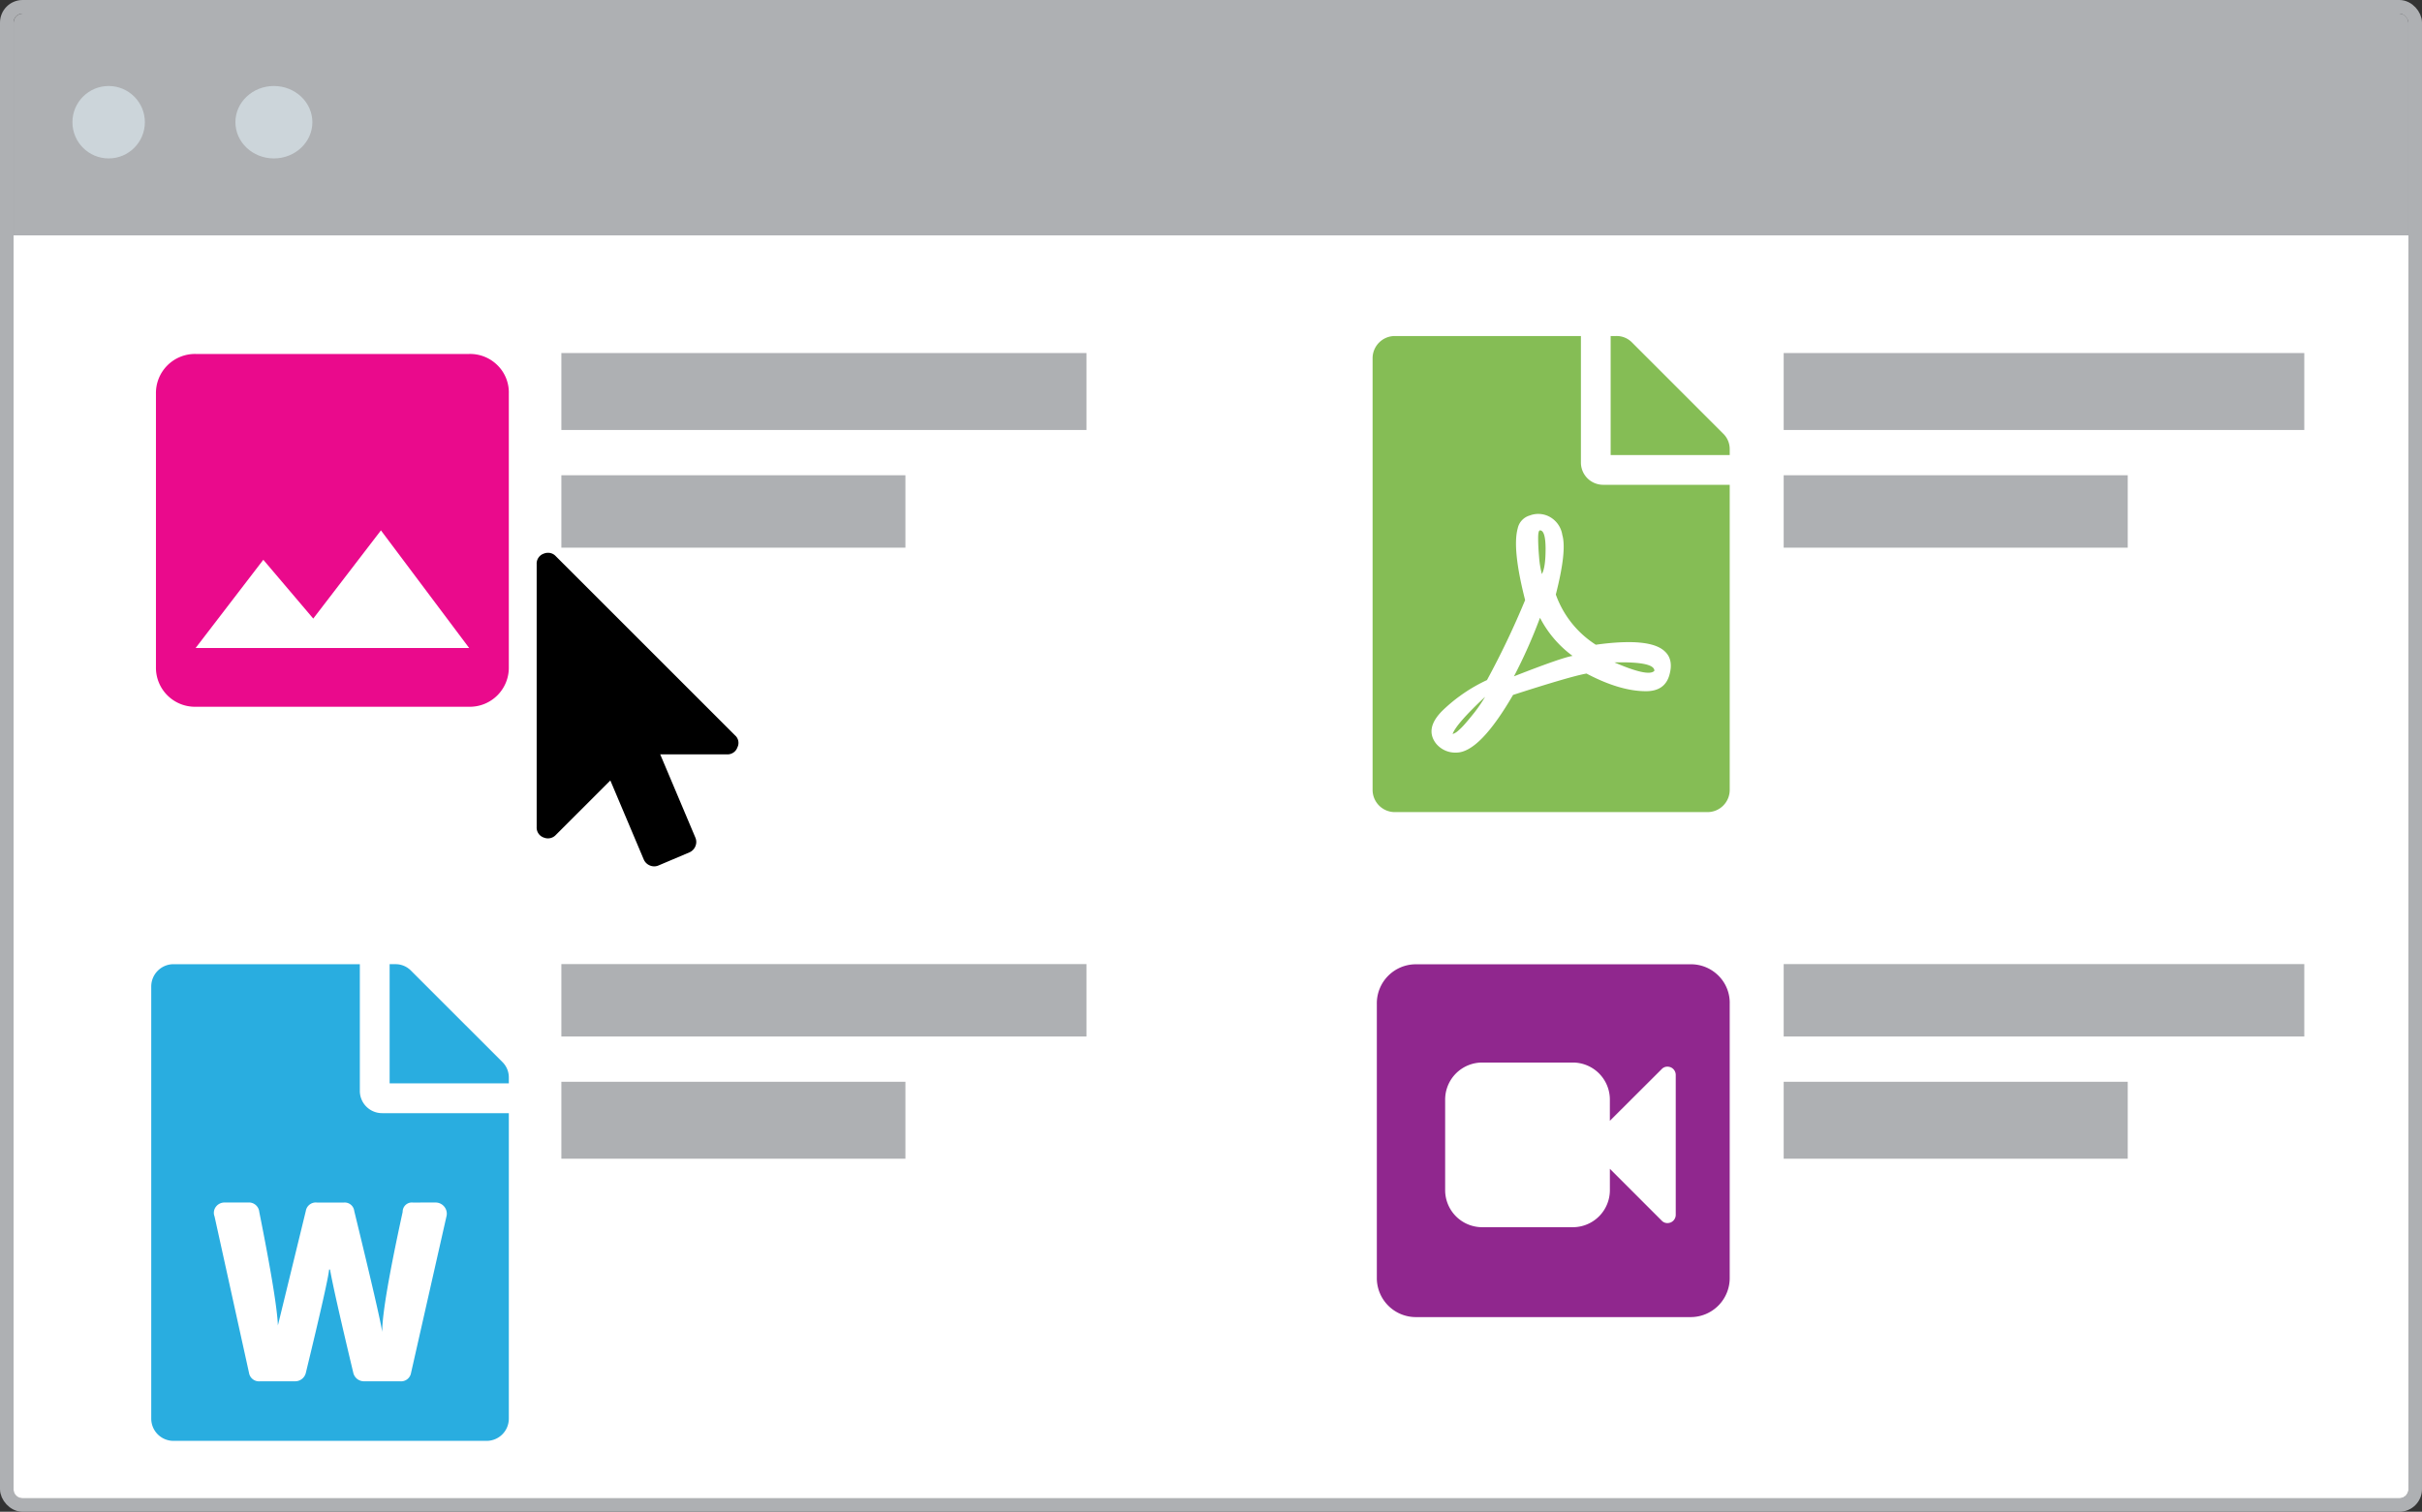
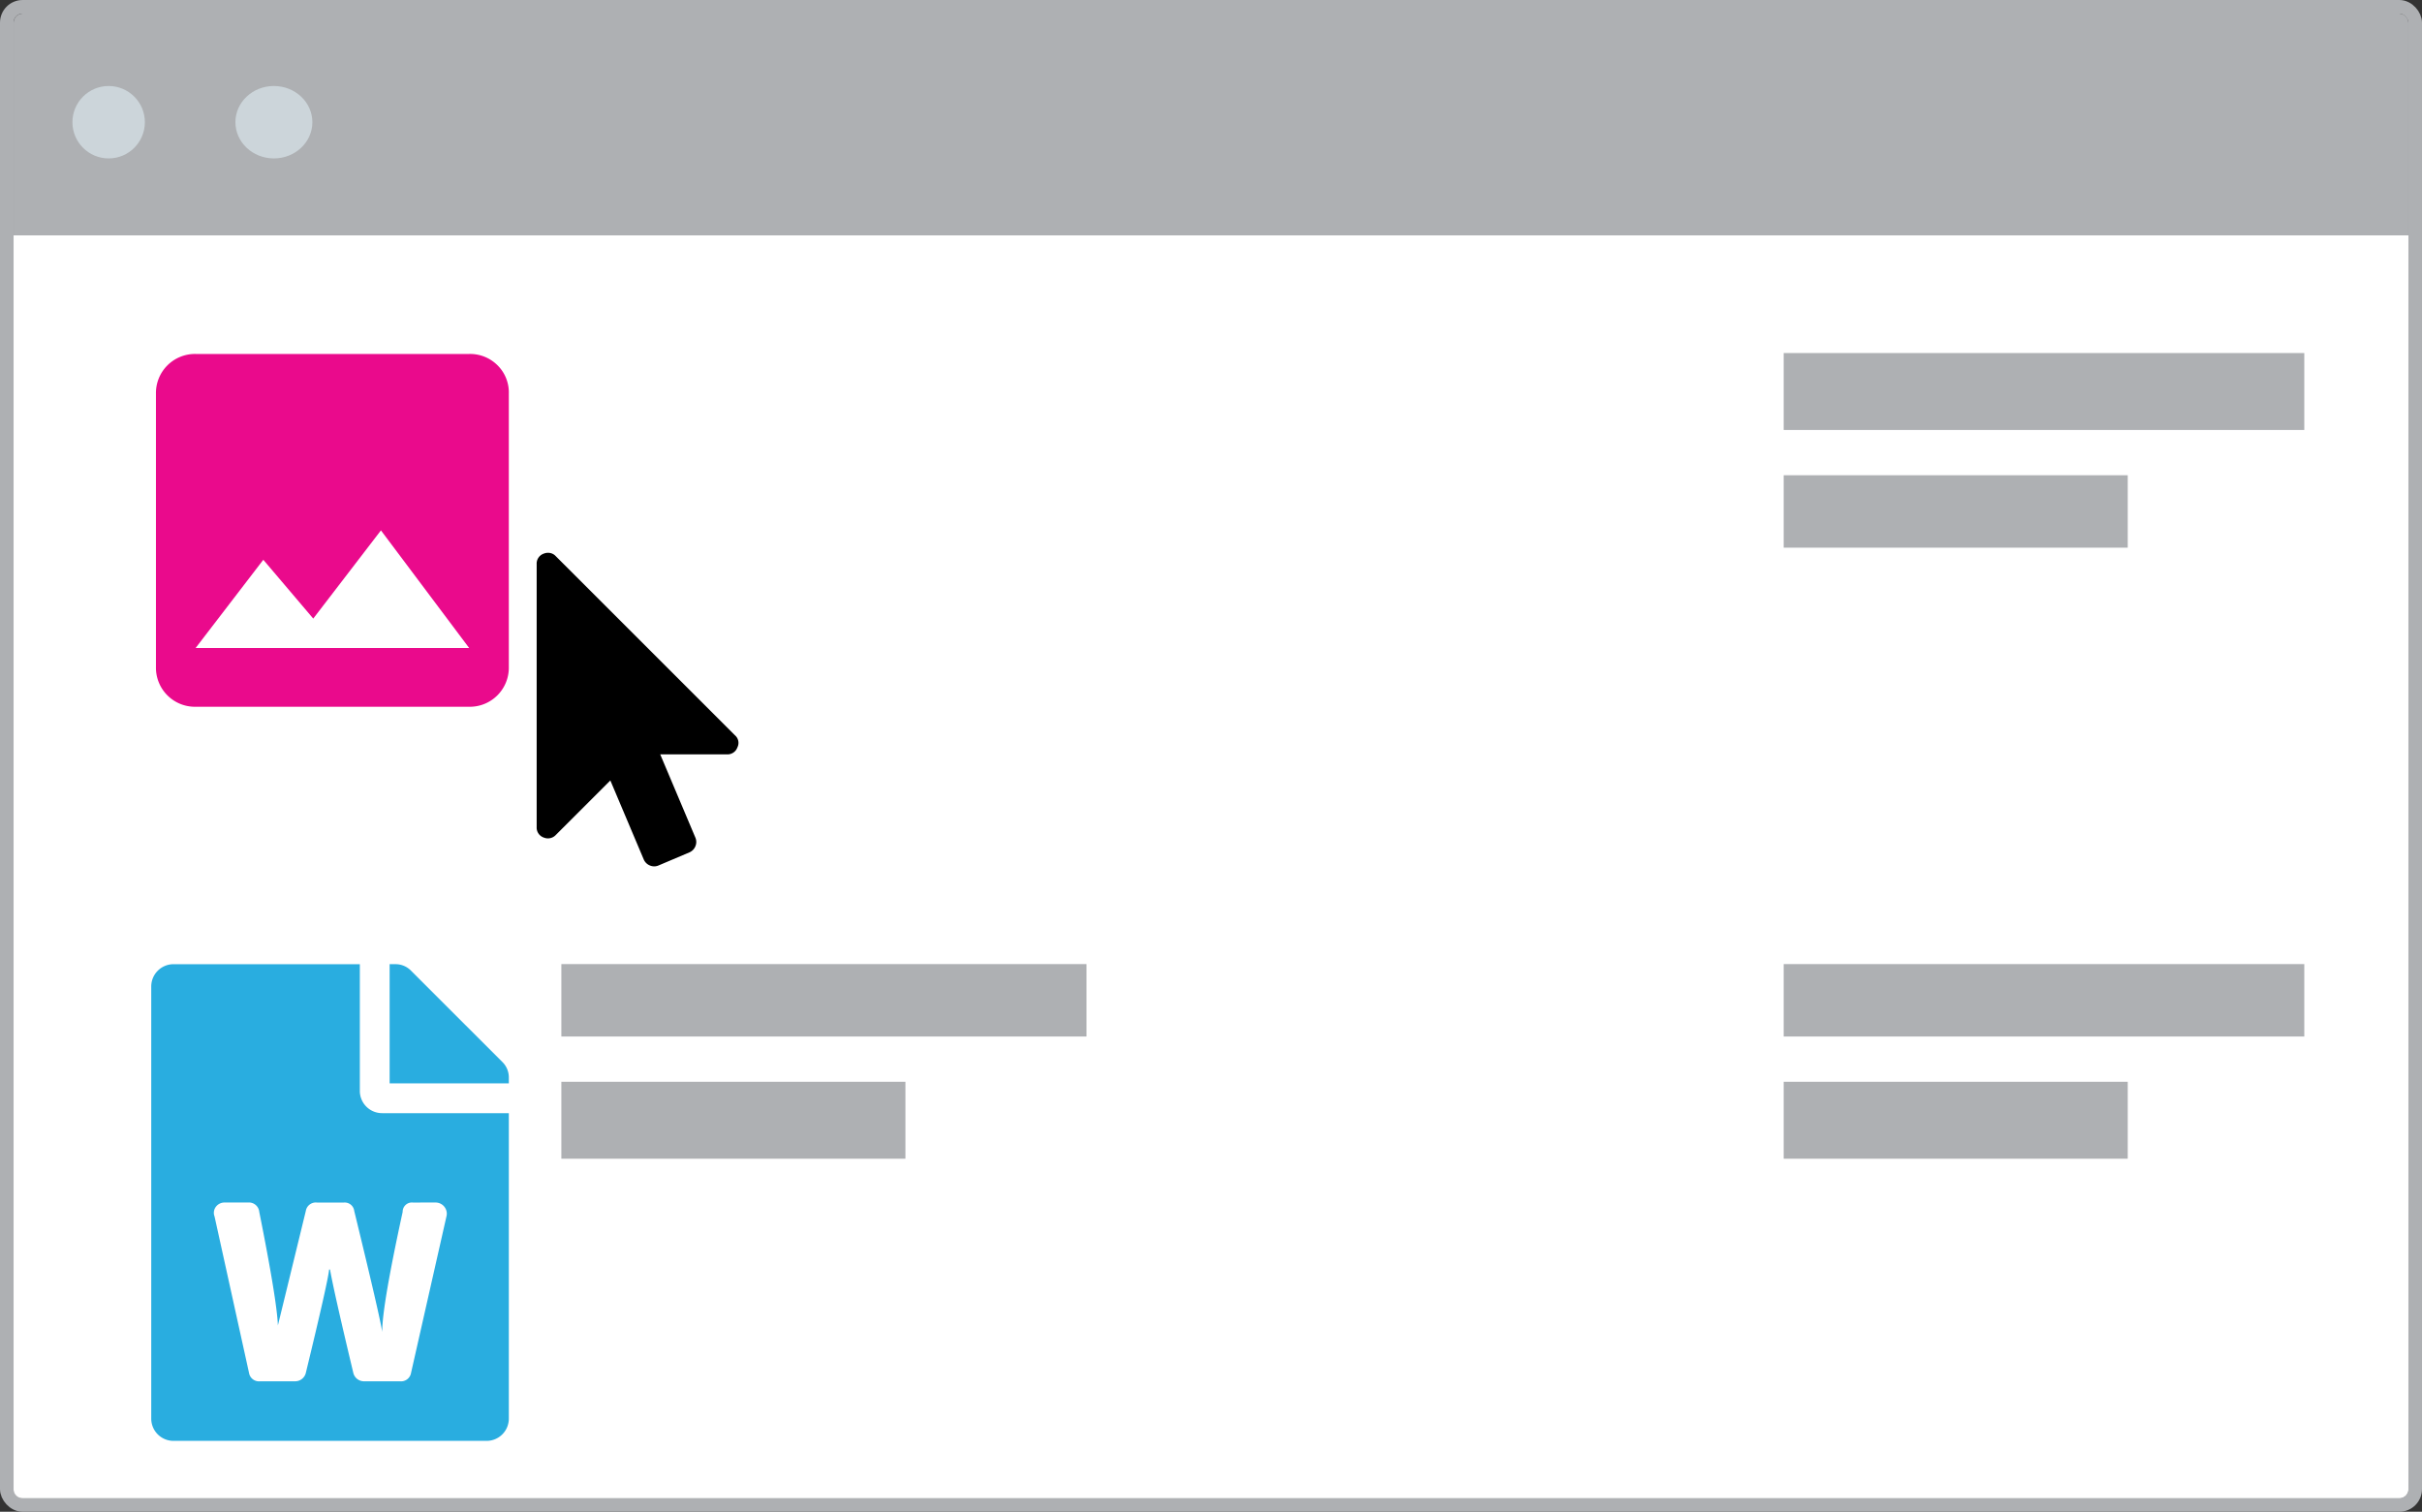
<svg xmlns="http://www.w3.org/2000/svg" width="535" height="334" viewBox="0 0 535 334">
  <rect x="0" y="0" width="535" height="334" fill="#333333" stroke="none" />
  <defs>
    <style>.a,.f{fill:#aeb0b3;}.a{stroke:#aeb0b3;stroke-width:3px;}.b{fill:#ccd5da;}.c{fill:#fff;}.d{fill:#ea0a8c;}.e{fill:#90278e;}.g{fill:#29ade0;}.h{fill:#85bd55;}.i{stroke:none;}.j{fill:none;}</style>
  </defs>
  <g transform="translate(-11.603 -9.949)">
    <g class="a" transform="translate(14.603 12.949)">
      <rect class="i" width="529" height="328" rx="2" />
      <rect class="j" x="-1.5" y="-1.5" width="532" height="331" rx="3.5" />
    </g>
    <ellipse class="b" cx="8.5" cy="8" rx="8.5" ry="8" transform="translate(63.603 28.949)" />
    <circle class="b" cx="8" cy="8" r="8" transform="translate(27.603 28.949)" />
    <path class="c" d="M0,0H529a0,0,0,0,1,0,0V277a2,2,0,0,1-2,2H2a2,2,0,0,1-2-2V0A0,0,0,0,1,0,0Z" transform="translate(14.603 61.95)" />
    <path class="d" d="M3796.823,452.765v60.421a8.628,8.628,0,0,1-8.764,8.763h-60.418a8.625,8.625,0,0,1-8.765-8.763V452.765a8.624,8.624,0,0,1,8.765-8.763h60.418a8.566,8.566,0,0,1,6.237,2.475A8.428,8.428,0,0,1,3796.823,452.765Zm-43.2,49.7-11.033-12.991-14.948,19.487h60.418l-19.485-25.981Z" transform="translate(-3672.825 -355.85)" />
-     <path class="e" d="M3796.823,452.765v60.421a8.628,8.628,0,0,1-8.764,8.763h-60.418a8.625,8.625,0,0,1-8.765-8.763V452.765a8.624,8.624,0,0,1,8.765-8.763h60.418a8.566,8.566,0,0,1,6.237,2.475A8.428,8.428,0,0,1,3796.823,452.765Zm-8.764,56.193Z" transform="translate(-3403.141 -221.008)" />
    <g transform="translate(136.039 88.151)">
-       <rect class="f" width="116" height="17" transform="translate(-0.436 -0.202)" />
-       <rect class="f" width="76" height="16" transform="translate(-0.436 26.798)" />
-     </g>
+       </g>
    <g transform="translate(136.039 222.993)">
      <rect class="f" width="116" height="16" transform="translate(-0.436 -0.044)" />
      <rect class="f" width="76" height="17" transform="translate(-0.436 25.956)" />
    </g>
    <g transform="translate(405.723 88.151)">
      <rect class="f" width="115" height="17" transform="translate(-0.12 -0.202)" />
      <rect class="f" width="76" height="16" transform="translate(-0.12 26.798)" />
    </g>
    <g transform="translate(405.723 222.993)">
      <rect class="f" width="115" height="16" transform="translate(-0.12 -0.044)" />
      <rect class="f" width="76" height="17" transform="translate(-0.12 25.956)" />
    </g>
    <g transform="translate(45.011 222.972)">
-       <rect class="c" width="63" height="50" transform="translate(8.592 48.977)" />
      <path class="g" d="M1283.622,1935.168v1.232h-26.329v-26.33h1.233a4.764,4.764,0,0,1,3.5,1.445l20.16,20.155A4.776,4.776,0,0,1,1283.622,1935.168Zm-21.185,27.562a2.037,2.037,0,0,0-2.264,2.058q-4.53,20.775-4.525,26.536-.415-3.085-6.175-26.74a2.114,2.114,0,0,0-2.259-1.853h-5.969a2.236,2.236,0,0,0-2.466,1.853q-5.761,23.656-6.17,25.3-.21-5.555-4.115-25.1a2.291,2.291,0,0,0-2.466-2.058h-5.143a2.361,2.361,0,0,0-1.958.925,2.206,2.206,0,0,0-.307,2.164l7.614,34.557a2.231,2.231,0,0,0,2.466,1.848h7.609a2.42,2.42,0,0,0,2.471-1.848q4.937-20.367,5.142-22.835h.206q.822,4.731,5.144,22.835a2.414,2.414,0,0,0,2.466,1.848h7.815a2.235,2.235,0,0,0,2.47-1.848l7.816-34.557a2.394,2.394,0,0,0-.1-1.543,2.477,2.477,0,0,0-2.365-1.545Zm-11.726-24.684a4.916,4.916,0,0,0,4.937,4.938h27.974v67.465a4.912,4.912,0,0,1-4.936,4.938h-69.114a4.914,4.914,0,0,1-4.938-4.938v-95.439a4.926,4.926,0,0,1,4.938-4.938h41.139Z" transform="translate(-1204.634 -1910.071)" />
    </g>
    <g transform="translate(314.796 84.191)">
      <rect class="c" width="69" height="63" transform="translate(5.807 36.758)" />
-       <path class="h" d="M1202.753,1966.762q-1.236,1.434-8.835-1.849Q1202.753,1964.708,1202.753,1966.762Zm15.2-52.385a4.743,4.743,0,0,1,1.437,3.489v1.236h-26.3v-26.3h1.236a4.756,4.756,0,0,1,3.492,1.438Zm-28.145,46.631a21.872,21.872,0,0,1-8.83-11.093q2.464-9.656,1.437-13.147a5.517,5.517,0,0,0-2.775-4.006,5.245,5.245,0,0,0-4.418-.307,3.775,3.775,0,0,0-2.668,2.876q-1.235,4.515,1.643,15.816a185.131,185.131,0,0,1-8.423,17.667,35.863,35.863,0,0,0-9.861,6.779q-3.905,3.906-1.437,7.192a5.478,5.478,0,0,0,4.518,2.055q5.134,0,12.534-12.74,12.734-4.109,16.229-4.724,7.395,3.905,13.147,3.9,4.109,0,5.136-3.493t-1.029-5.342Q1201.723,1959.362,1189.807,1961.008Zm1.644-35.333h27.939v67.382a4.909,4.909,0,0,1-4.93,4.931h-69.026a4.916,4.916,0,0,1-4.93-4.931v-95.321a4.915,4.915,0,0,1,4.93-4.931h41.087v27.939a4.915,4.915,0,0,0,4.93,4.93Zm-33.277,55.054q.821-2.262,7.188-8.217a32.27,32.27,0,0,1-2.463,3.593c-.824,1.03-1.508,1.85-2.056,2.468a13.7,13.7,0,0,1-1.437,1.437,3.543,3.543,0,0,1-.925.618Zm19.309-25.678a24.217,24.217,0,0,0,7.192,8.423q-2.465.408-12.946,4.519A112.591,112.591,0,0,0,1177.483,1955.052Zm.412-9.654a20.67,20.67,0,0,1-.617-3.805c-.136-1.574-.206-2.94-.206-4.106s.136-1.745.411-1.745q1.23,0,1.232,4.107T1177.895,1945.4Z" transform="translate(-1140.503 -1892.807)" />
    </g>
    <path class="c" d="M3852.749,466.015a1.838,1.838,0,0,1-1.109,1.676,2.073,2.073,0,0,1-.709.142,1.7,1.7,0,0,1-1.28-.54L3838.2,455.839v4.719a8.188,8.188,0,0,1-8.186,8.186H3810a8.188,8.188,0,0,1-8.187-8.186v-20.01a8.188,8.188,0,0,1,8.187-8.186h20.01a8.188,8.188,0,0,1,8.186,8.186v4.69l11.454-11.426a1.7,1.7,0,0,1,1.28-.54,2.1,2.1,0,0,1,.709.142,1.839,1.839,0,0,1,1.109,1.677Z" transform="translate(-3470.988 -187.662)" />
    <path d="M899.86,203.094a2.2,2.2,0,0,1,.54,2.667,2.314,2.314,0,0,1-2.281,1.547H883.352l7.771,18.4a2.427,2.427,0,0,1,0,1.894,2.5,2.5,0,0,1-1.313,1.354l-6.844,2.9a2.4,2.4,0,0,1-1.894,0,2.5,2.5,0,0,1-1.353-1.313l-7.385-17.472-12.062,12.06a2.369,2.369,0,0,1-1.738.736,2.444,2.444,0,0,1-.93-.193,2.314,2.314,0,0,1-1.544-2.283v-58.14a2.314,2.314,0,0,1,1.544-2.283,2.441,2.441,0,0,1,.93-.193,2.289,2.289,0,0,1,1.738.736Z" transform="translate(-725.911 -30.692)" />
  </g>
</svg>